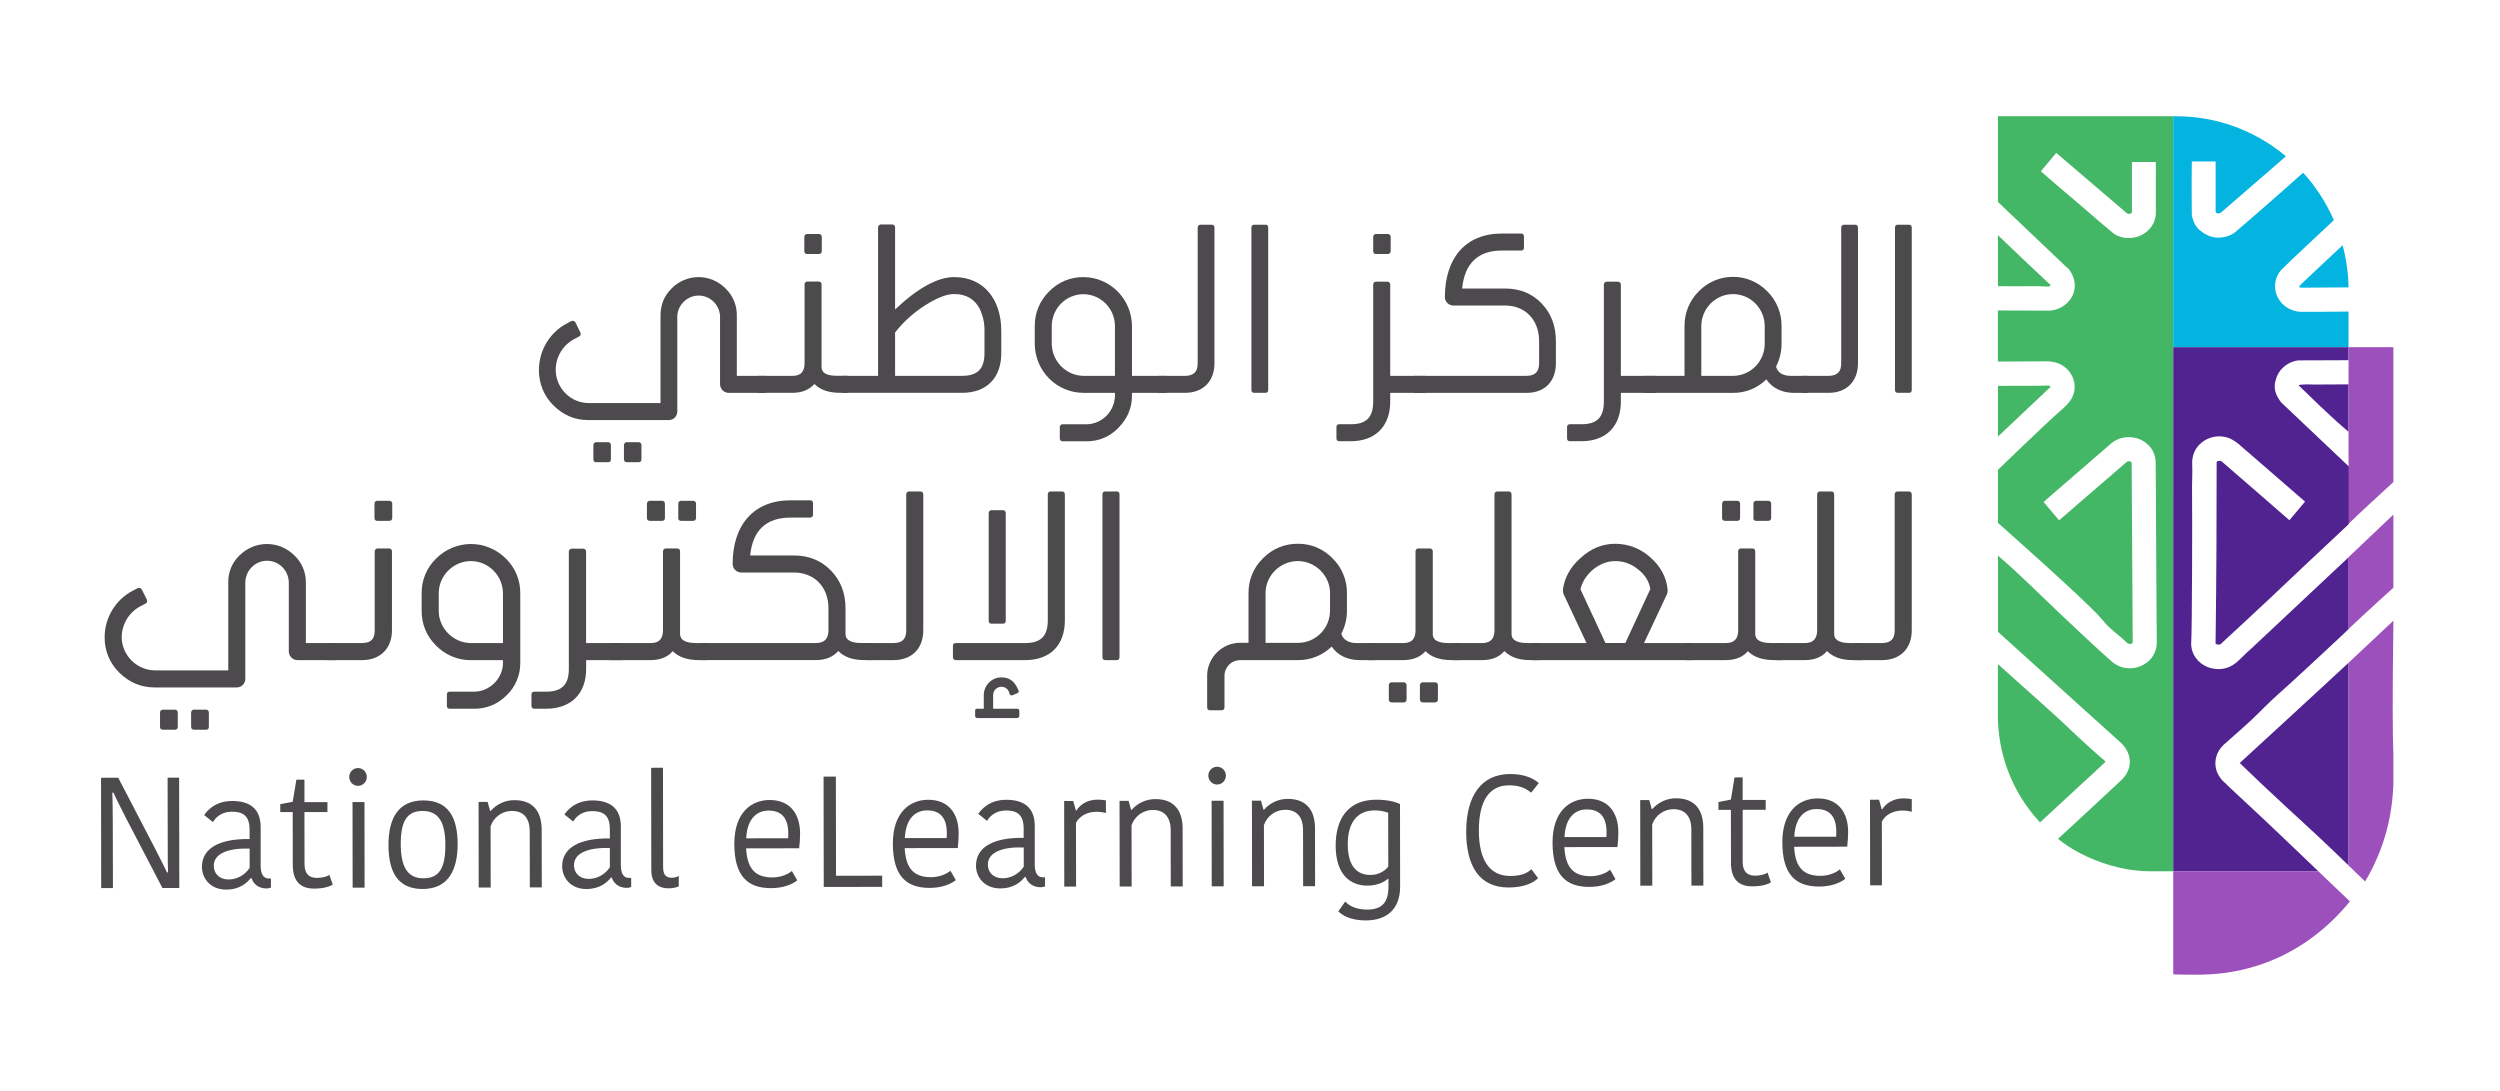
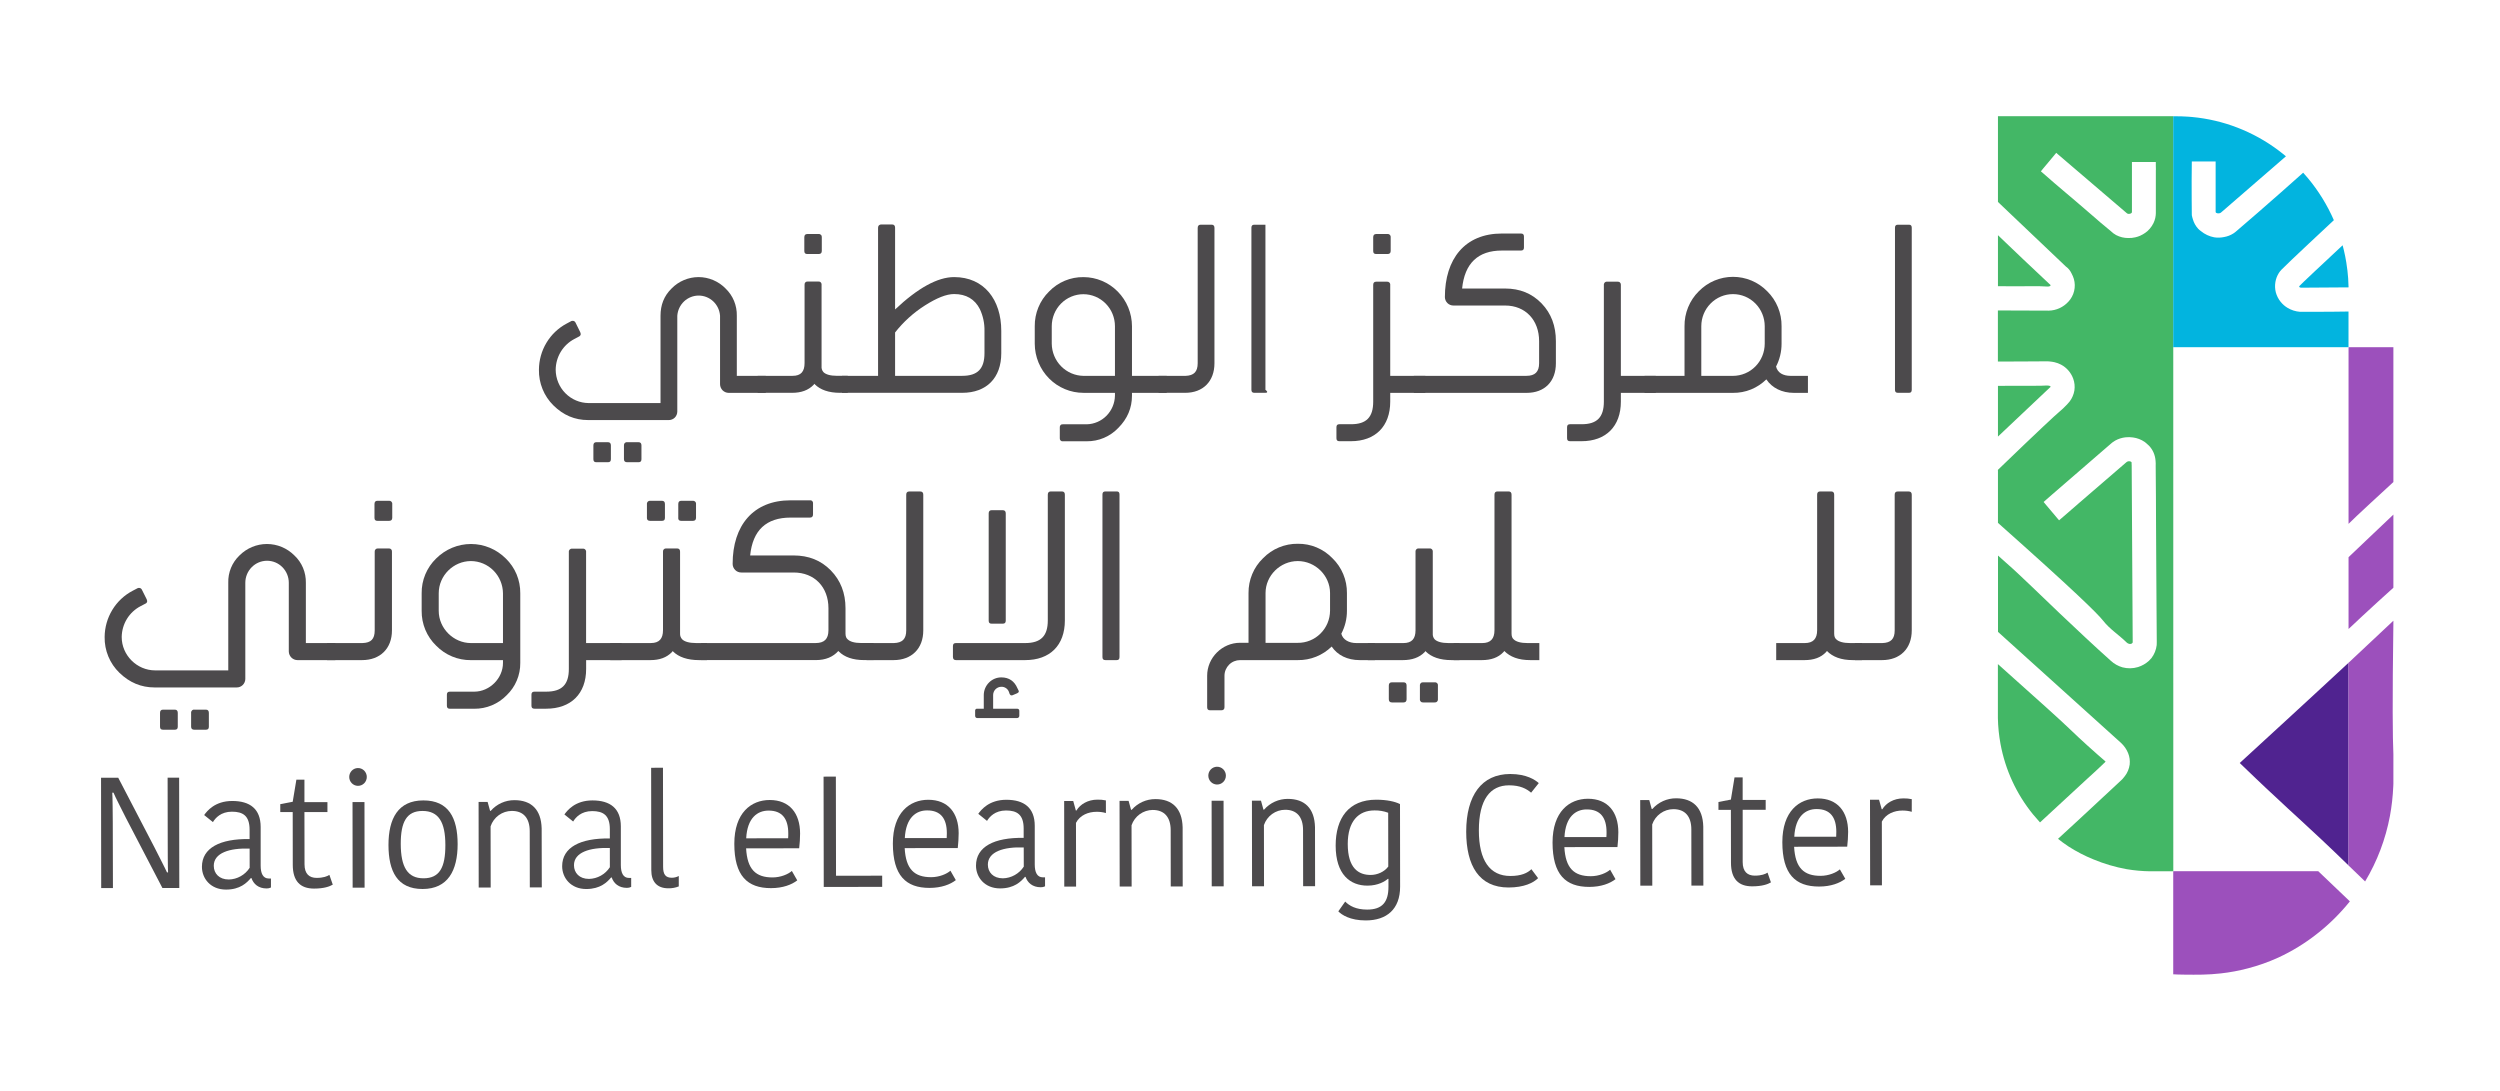
<svg xmlns="http://www.w3.org/2000/svg" width="110" height="48" viewBox="0 0 110 48" fill="none">
  <path d="M25.898 17.735H29.063V13.893C29.063 13.422 29.214 13.022 29.549 12.694C29.704 12.535 29.889 12.409 30.093 12.323C30.297 12.237 30.516 12.192 30.737 12.192C30.958 12.192 31.176 12.237 31.38 12.323C31.584 12.409 31.769 12.535 31.925 12.694C32.086 12.848 32.213 13.034 32.298 13.24C32.383 13.447 32.425 13.669 32.42 13.893V16.538H33.694V17.286H32.056C31.957 17.284 31.863 17.243 31.793 17.173C31.724 17.102 31.684 17.006 31.682 16.907V13.893C31.665 13.652 31.559 13.426 31.384 13.261C31.21 13.097 30.98 13.005 30.742 13.005C30.503 13.005 30.274 13.097 30.099 13.261C29.925 13.426 29.818 13.652 29.801 13.893V18.114C29.799 18.213 29.759 18.307 29.689 18.377C29.619 18.445 29.525 18.484 29.427 18.483H25.878C25.291 18.483 24.786 18.268 24.351 17.838C24.144 17.634 23.981 17.39 23.872 17.121C23.762 16.851 23.708 16.562 23.713 16.27C23.715 15.852 23.828 15.442 24.042 15.085C24.256 14.727 24.562 14.435 24.927 14.24L25.139 14.127C25.158 14.119 25.178 14.116 25.198 14.117C25.223 14.116 25.248 14.122 25.269 14.135C25.291 14.147 25.308 14.166 25.32 14.189L25.532 14.619C25.542 14.642 25.549 14.666 25.552 14.691C25.553 14.715 25.547 14.738 25.534 14.758C25.521 14.778 25.503 14.794 25.482 14.804L25.269 14.917C25.024 15.046 24.819 15.24 24.674 15.478C24.53 15.716 24.453 15.989 24.45 16.269C24.453 16.657 24.606 17.028 24.877 17.302C25.148 17.577 25.515 17.732 25.898 17.735ZM26.879 19.6V20.204C26.879 20.297 26.839 20.338 26.747 20.338H26.241C26.149 20.338 26.109 20.297 26.109 20.204V19.6C26.109 19.508 26.149 19.456 26.241 19.456H26.746C26.839 19.456 26.879 19.508 26.879 19.6ZM28.224 19.6V20.204C28.224 20.297 28.183 20.338 28.093 20.338H27.596C27.505 20.338 27.454 20.297 27.454 20.204V19.6C27.452 19.581 27.454 19.561 27.46 19.543C27.467 19.524 27.477 19.508 27.491 19.494C27.504 19.48 27.521 19.469 27.539 19.463C27.557 19.456 27.577 19.454 27.596 19.456H28.092C28.185 19.456 28.224 19.508 28.224 19.6Z" fill="#4C4A4C" />
  <path d="M35.401 15.973V12.53C35.399 12.511 35.401 12.491 35.407 12.473C35.413 12.454 35.424 12.438 35.437 12.424C35.451 12.41 35.467 12.399 35.486 12.393C35.504 12.387 35.523 12.385 35.542 12.387H36.007C36.026 12.385 36.046 12.387 36.064 12.393C36.082 12.399 36.099 12.41 36.112 12.424C36.126 12.438 36.136 12.454 36.142 12.473C36.149 12.491 36.151 12.511 36.149 12.53V16.116C36.144 16.162 36.149 16.208 36.163 16.253C36.177 16.297 36.2 16.337 36.23 16.372C36.331 16.475 36.533 16.536 36.827 16.536H37.302V17.284H36.958C36.463 17.284 36.089 17.15 35.846 16.905C35.836 16.894 35.825 16.894 35.825 16.885C35.819 16.904 35.809 16.921 35.795 16.936C35.562 17.174 35.249 17.284 34.852 17.284H33.338V16.537H34.875C35.239 16.537 35.401 16.352 35.401 15.973ZM35.39 11.045V10.44C35.39 10.348 35.431 10.297 35.522 10.297H36.018C36.037 10.294 36.056 10.297 36.074 10.303C36.093 10.31 36.109 10.32 36.123 10.334C36.136 10.348 36.147 10.364 36.153 10.383C36.159 10.401 36.161 10.421 36.159 10.44V11.045C36.159 11.136 36.108 11.177 36.018 11.177H35.522C35.433 11.177 35.39 11.136 35.39 11.045Z" fill="#4C4A4C" />
  <path d="M42.336 17.284H37.048V16.537H38.635V10.019C38.634 9.999 38.638 9.979 38.645 9.961C38.652 9.942 38.664 9.926 38.678 9.912C38.693 9.898 38.71 9.888 38.728 9.882C38.747 9.876 38.767 9.874 38.787 9.876H39.252C39.343 9.876 39.384 9.927 39.384 10.019V13.616C40.385 12.673 41.255 12.192 41.982 12.192C43.297 12.192 44.056 13.185 44.056 14.558V15.542C44.056 16.628 43.408 17.284 42.336 17.284ZM43.317 15.542V14.558C43.324 14.228 43.254 13.901 43.115 13.603C42.893 13.162 42.508 12.938 41.982 12.938C41.639 12.938 41.216 13.111 40.698 13.439C40.197 13.757 39.752 14.159 39.384 14.628V16.537H42.336C43.014 16.537 43.317 16.228 43.317 15.542Z" fill="#4C4A4C" />
  <path d="M49.058 17.407V17.285H47.673C47.106 17.285 46.562 17.058 46.16 16.653C45.758 16.247 45.531 15.697 45.529 15.123V14.354C45.526 14.07 45.58 13.788 45.688 13.525C45.796 13.263 45.955 13.026 46.157 12.828C46.354 12.623 46.59 12.462 46.851 12.352C47.112 12.243 47.392 12.189 47.674 12.193C48.239 12.194 48.781 12.423 49.18 12.828C49.58 13.233 49.806 13.782 49.807 14.354V16.538H51.335V17.286H49.807V17.409C49.807 17.951 49.605 18.424 49.211 18.822C49.03 19.013 48.814 19.164 48.574 19.266C48.334 19.368 48.075 19.419 47.815 19.416H46.763C46.745 19.419 46.727 19.417 46.71 19.411C46.693 19.405 46.678 19.395 46.665 19.382C46.652 19.369 46.643 19.354 46.637 19.337C46.631 19.32 46.629 19.301 46.631 19.283V18.802C46.629 18.784 46.631 18.766 46.637 18.749C46.643 18.732 46.652 18.716 46.665 18.703C46.678 18.69 46.693 18.68 46.71 18.675C46.727 18.669 46.745 18.667 46.763 18.669H47.815C48.143 18.662 48.456 18.527 48.687 18.292C48.919 18.056 49.052 17.74 49.058 17.407ZM47.673 16.538H49.058V14.354C49.058 13.981 48.912 13.622 48.651 13.358C48.39 13.094 48.037 12.945 47.668 12.945C47.299 12.945 46.945 13.094 46.684 13.358C46.424 13.622 46.277 13.981 46.277 14.354V15.123C46.282 15.496 46.43 15.854 46.691 16.118C46.952 16.382 47.304 16.533 47.673 16.538Z" fill="#4C4A4C" />
  <path d="M52.698 15.983V10.03C52.698 9.938 52.738 9.887 52.829 9.887H53.304C53.396 9.887 53.436 9.938 53.436 10.03V15.983C53.436 16.782 52.93 17.284 52.152 17.284H50.978V16.538H52.162C52.536 16.526 52.698 16.352 52.698 15.983Z" fill="#4C4A4C" />
-   <path d="M55.679 17.284H55.194C55.103 17.284 55.062 17.243 55.062 17.151V10.02C55.062 9.928 55.103 9.887 55.194 9.887H55.679C55.76 9.887 55.801 9.928 55.801 10.02V17.151C55.801 17.243 55.762 17.284 55.679 17.284Z" fill="#4C4A4C" />
+   <path d="M55.679 17.284H55.194C55.103 17.284 55.062 17.243 55.062 17.151V10.02C55.062 9.928 55.103 9.887 55.194 9.887H55.679V17.151C55.801 17.243 55.762 17.284 55.679 17.284Z" fill="#4C4A4C" />
  <path d="M60.421 17.672V12.537C60.421 12.445 60.462 12.394 60.553 12.394H61.028C61.047 12.392 61.067 12.394 61.085 12.4C61.103 12.407 61.12 12.418 61.133 12.431C61.147 12.445 61.157 12.462 61.163 12.48C61.17 12.498 61.172 12.518 61.17 12.537V16.537H62.715V17.285H61.17V17.672C61.17 18.758 60.512 19.413 59.44 19.413H58.935C58.843 19.413 58.803 19.373 58.803 19.28V18.799C58.803 18.706 58.843 18.666 58.935 18.666H59.44C60.118 18.668 60.421 18.36 60.421 17.672ZM60.421 11.045V10.44C60.421 10.348 60.462 10.297 60.553 10.297H61.048C61.067 10.294 61.086 10.297 61.105 10.303C61.123 10.309 61.139 10.32 61.153 10.334C61.167 10.347 61.177 10.364 61.183 10.383C61.19 10.401 61.192 10.421 61.19 10.44V11.045C61.19 11.136 61.139 11.177 61.048 11.177H60.553C60.462 11.177 60.421 11.136 60.421 11.045Z" fill="#4C4A4C" />
  <path d="M66.082 10.275H66.922C67.013 10.275 67.054 10.317 67.054 10.409V10.89C67.054 10.982 67.013 11.024 66.922 11.024H66.082C65.031 11.024 64.444 11.587 64.333 12.695H66.224C66.872 12.695 67.408 12.911 67.832 13.352C68.256 13.793 68.459 14.345 68.459 15.011V15.985C68.459 16.784 67.964 17.286 67.174 17.286H62.21V16.537H67.165C67.538 16.537 67.721 16.363 67.721 15.983V15.01C67.721 14.088 67.124 13.443 66.224 13.443H63.949C63.851 13.443 63.757 13.405 63.687 13.336C63.617 13.267 63.577 13.173 63.575 13.074C63.575 11.392 64.454 10.275 66.082 10.275Z" fill="#4C4A4C" />
  <path d="M70.57 17.672V12.538C70.568 12.518 70.57 12.499 70.577 12.48C70.583 12.462 70.594 12.445 70.607 12.431C70.621 12.418 70.637 12.407 70.655 12.401C70.673 12.394 70.693 12.392 70.712 12.394H71.177C71.196 12.392 71.216 12.395 71.234 12.401C71.252 12.408 71.268 12.418 71.281 12.432C71.295 12.446 71.305 12.462 71.312 12.481C71.318 12.499 71.32 12.518 71.318 12.538V16.538H72.855V17.286H71.318V17.672C71.318 18.758 70.661 19.413 69.589 19.413H69.083C68.992 19.413 68.951 19.373 68.951 19.28V18.799C68.951 18.707 68.992 18.666 69.083 18.666H69.589C70.267 18.668 70.57 18.36 70.57 17.672Z" fill="#4C4A4C" />
  <path d="M78.791 16.538H79.549V17.286H78.932C78.406 17.286 77.971 17.071 77.719 16.692C77.525 16.883 77.296 17.035 77.044 17.137C76.793 17.238 76.523 17.289 76.252 17.286H72.359V16.538H74.119V14.354C74.115 14.068 74.169 13.785 74.277 13.521C74.385 13.256 74.544 13.017 74.746 12.817C74.943 12.615 75.178 12.455 75.436 12.346C75.695 12.237 75.972 12.181 76.252 12.181C76.533 12.181 76.81 12.237 77.069 12.346C77.327 12.455 77.562 12.615 77.759 12.817C77.962 13.017 78.122 13.256 78.23 13.52C78.338 13.784 78.392 14.068 78.389 14.354V15.123C78.39 15.472 78.307 15.817 78.147 16.127C78.212 16.403 78.457 16.538 78.791 16.538ZM74.857 14.355V16.538H76.252C76.622 16.537 76.977 16.388 77.238 16.123C77.5 15.858 77.647 15.499 77.648 15.124V14.354C77.648 13.979 77.501 13.62 77.239 13.355C76.978 13.089 76.623 12.941 76.252 12.941C75.882 12.941 75.528 13.089 75.266 13.355C75.004 13.62 74.857 13.979 74.857 14.354V14.355Z" fill="#4C4A4C" />
-   <path d="M81.013 15.983V10.03C81.013 9.938 81.054 9.887 81.145 9.887H81.62C81.711 9.887 81.751 9.938 81.751 10.03V15.983C81.751 16.782 81.246 17.284 80.467 17.284H79.294V16.538H80.477C80.851 16.526 81.013 16.352 81.013 15.983Z" fill="#4C4A4C" />
  <path d="M83.996 17.284H83.511C83.42 17.284 83.379 17.243 83.379 17.151V10.02C83.379 9.928 83.42 9.887 83.511 9.887H83.996C84.077 9.887 84.117 9.928 84.117 10.02V17.151C84.117 17.243 84.077 17.284 83.996 17.284Z" fill="#4C4A4C" />
  <path d="M6.825 29.497H10.044V25.642C10.037 25.418 10.078 25.195 10.163 24.987C10.248 24.78 10.376 24.593 10.537 24.44C10.859 24.117 11.293 23.936 11.745 23.936C12.198 23.936 12.632 24.117 12.953 24.44C13.117 24.593 13.246 24.779 13.333 24.986C13.42 25.194 13.462 25.417 13.458 25.642V28.295H14.754V29.045H13.087C12.987 29.044 12.892 29.004 12.821 28.933C12.75 28.862 12.709 28.766 12.707 28.665V25.642C12.707 25.385 12.606 25.139 12.427 24.957C12.248 24.775 12.004 24.673 11.751 24.673C11.497 24.673 11.254 24.775 11.075 24.957C10.895 25.139 10.794 25.385 10.794 25.642V29.877C10.792 29.977 10.75 30.072 10.679 30.142C10.608 30.211 10.512 30.249 10.414 30.248H6.805C6.207 30.248 5.694 30.03 5.252 29.6C5.043 29.398 4.877 29.153 4.766 28.883C4.654 28.612 4.599 28.321 4.604 28.027C4.607 27.606 4.724 27.194 4.942 26.835C5.16 26.476 5.471 26.185 5.841 25.992L6.057 25.879C6.076 25.871 6.096 25.867 6.116 25.869C6.141 25.867 6.166 25.873 6.188 25.886C6.21 25.899 6.228 25.918 6.24 25.941L6.456 26.372C6.466 26.395 6.473 26.419 6.476 26.444C6.477 26.468 6.471 26.492 6.458 26.512C6.445 26.532 6.426 26.548 6.405 26.557L6.188 26.67C5.941 26.798 5.732 26.992 5.585 27.231C5.438 27.471 5.359 27.746 5.355 28.027C5.354 28.829 6.023 29.497 6.825 29.497ZM7.822 31.368V31.975C7.822 32.067 7.781 32.108 7.689 32.108H7.175C7.082 32.108 7.041 32.067 7.041 31.975V31.368C7.041 31.276 7.082 31.224 7.175 31.224H7.689C7.781 31.224 7.822 31.276 7.822 31.368ZM9.19 31.368V31.975C9.19 32.067 9.149 32.108 9.057 32.108H8.552C8.46 32.108 8.409 32.067 8.409 31.975V31.368C8.406 31.349 8.409 31.329 8.415 31.31C8.422 31.291 8.432 31.275 8.446 31.261C8.46 31.247 8.476 31.236 8.495 31.23C8.513 31.223 8.533 31.221 8.552 31.224H9.057C9.149 31.224 9.19 31.276 9.19 31.368Z" fill="#4C4A4C" />
  <path d="M16.487 27.739V24.276C16.485 24.256 16.488 24.237 16.494 24.218C16.501 24.2 16.511 24.183 16.525 24.169C16.539 24.155 16.555 24.145 16.574 24.138C16.592 24.132 16.612 24.13 16.631 24.132H17.102C17.122 24.13 17.141 24.132 17.16 24.138C17.178 24.145 17.195 24.155 17.209 24.169C17.223 24.183 17.233 24.2 17.24 24.218C17.246 24.237 17.248 24.256 17.246 24.276V27.739C17.246 28.541 16.722 29.045 15.93 29.045H14.39V28.294H15.952C16.323 28.284 16.487 28.119 16.487 27.739ZM17.259 22.178V22.785C17.259 22.877 17.207 22.918 17.115 22.918H16.61C16.518 22.918 16.477 22.877 16.477 22.785V22.178C16.477 22.085 16.518 22.034 16.61 22.034H17.115C17.134 22.032 17.154 22.034 17.172 22.04C17.191 22.047 17.207 22.057 17.221 22.071C17.235 22.085 17.245 22.102 17.252 22.12C17.259 22.139 17.261 22.159 17.259 22.178Z" fill="#4C4A4C" />
  <path d="M22.131 29.169V29.046H20.723C20.438 29.049 20.155 28.995 19.892 28.885C19.629 28.776 19.39 28.613 19.19 28.408C18.986 28.211 18.824 27.973 18.714 27.709C18.605 27.446 18.55 27.163 18.553 26.877V26.105C18.549 25.819 18.604 25.536 18.714 25.272C18.824 25.009 18.986 24.771 19.19 24.574C19.599 24.166 20.149 23.936 20.723 23.936C21.296 23.936 21.846 24.166 22.255 24.574C22.459 24.771 22.621 25.009 22.731 25.272C22.84 25.536 22.895 25.819 22.892 26.105V29.169C22.895 29.434 22.843 29.697 22.74 29.941C22.638 30.185 22.486 30.405 22.296 30.588C22.11 30.779 21.887 30.931 21.641 31.034C21.396 31.136 21.132 31.188 20.867 31.185H19.797C19.704 31.185 19.663 31.143 19.663 31.051V30.567C19.663 30.475 19.704 30.433 19.797 30.433H20.867C21.545 30.433 22.131 29.847 22.131 29.169ZM20.723 28.295H22.131V26.105C22.127 25.729 21.977 25.369 21.713 25.104C21.45 24.838 21.094 24.689 20.723 24.687C19.952 24.687 19.304 25.324 19.304 26.105V26.877C19.304 27.647 19.952 28.295 20.723 28.295Z" fill="#4C4A4C" />
  <path d="M25.029 29.436V24.285C25.027 24.266 25.029 24.246 25.036 24.227C25.043 24.209 25.053 24.192 25.067 24.178C25.081 24.165 25.098 24.154 25.116 24.148C25.134 24.141 25.154 24.139 25.173 24.142H25.645C25.664 24.139 25.683 24.142 25.702 24.148C25.72 24.154 25.737 24.165 25.751 24.179C25.764 24.192 25.775 24.209 25.782 24.228C25.788 24.246 25.791 24.266 25.788 24.285V28.295H27.351V29.045H25.79V29.436C25.79 30.525 25.122 31.183 24.032 31.183H23.517C23.425 31.183 23.384 31.142 23.384 31.05V30.567C23.384 30.475 23.425 30.433 23.517 30.433H24.032C24.721 30.433 25.029 30.124 25.029 29.436Z" fill="#4C4A4C" />
  <path d="M29.172 27.729V24.275C29.17 24.257 29.172 24.238 29.177 24.22C29.183 24.202 29.193 24.185 29.206 24.171C29.218 24.158 29.234 24.147 29.252 24.14C29.269 24.133 29.288 24.13 29.306 24.131H29.79C29.883 24.131 29.923 24.182 29.923 24.275V27.873C29.92 27.92 29.927 27.967 29.943 28.011C29.959 28.055 29.984 28.096 30.016 28.13C30.119 28.232 30.324 28.294 30.622 28.294H31.106V29.045H30.756C30.252 29.045 29.862 28.911 29.615 28.665C29.615 28.654 29.604 28.654 29.604 28.644L29.563 28.695C29.327 28.934 29.019 29.045 28.617 29.045H26.85V28.294H28.639C29.01 28.294 29.172 28.099 29.172 27.729ZM28.465 22.785V22.178C28.463 22.159 28.465 22.139 28.472 22.12C28.479 22.102 28.489 22.085 28.503 22.071C28.517 22.057 28.534 22.047 28.552 22.04C28.57 22.034 28.59 22.032 28.609 22.034H29.123C29.216 22.034 29.257 22.085 29.257 22.178V22.785C29.257 22.877 29.216 22.918 29.123 22.918H28.609C28.514 22.918 28.463 22.877 28.463 22.785H28.465ZM29.844 22.785V22.178C29.844 22.085 29.885 22.034 29.977 22.034H30.481C30.5 22.032 30.52 22.034 30.538 22.04C30.557 22.047 30.573 22.057 30.587 22.071C30.601 22.085 30.612 22.102 30.618 22.12C30.625 22.139 30.627 22.159 30.625 22.178V22.785C30.625 22.877 30.574 22.918 30.481 22.918H29.977C29.883 22.918 29.841 22.877 29.841 22.785H29.844Z" fill="#4C4A4C" />
  <path d="M34.785 22.014H35.639C35.657 22.011 35.676 22.013 35.693 22.019C35.71 22.024 35.726 22.034 35.739 22.047C35.752 22.06 35.762 22.076 35.768 22.093C35.773 22.11 35.775 22.129 35.773 22.147V22.631C35.773 22.723 35.732 22.774 35.639 22.774H34.785C33.716 22.774 33.119 23.33 33.007 24.44H34.919C35.577 24.44 36.122 24.655 36.554 25.096C36.986 25.538 37.202 26.093 37.202 26.761V27.872C37.202 27.995 37.233 28.077 37.295 28.128C37.398 28.231 37.593 28.293 37.901 28.293H38.438V29.044H38.026C37.522 29.044 37.151 28.909 36.906 28.663L36.886 28.643C36.66 28.9 36.331 29.044 35.899 29.044H30.848V28.294H35.886C36.266 28.294 36.452 28.12 36.452 27.729V26.763C36.452 25.837 35.845 25.19 34.92 25.19H32.617C32.567 25.191 32.518 25.181 32.471 25.162C32.425 25.143 32.383 25.116 32.348 25.08C32.313 25.045 32.285 25.003 32.265 24.956C32.246 24.91 32.236 24.86 32.236 24.81C32.236 23.124 33.14 22.014 34.785 22.014Z" fill="#4C4A4C" />
  <path d="M39.874 27.739V21.769C39.874 21.676 39.915 21.625 40.007 21.625H40.491C40.583 21.625 40.624 21.676 40.624 21.769V27.739C40.624 28.541 40.11 29.045 39.318 29.045H38.126V28.295H39.329C39.709 28.285 39.874 28.11 39.874 27.739Z" fill="#4C4A4C" />
  <path d="M46.103 27.298V21.767C46.103 21.674 46.145 21.623 46.238 21.623H46.721C46.813 21.623 46.854 21.674 46.854 21.767V27.298C46.854 28.397 46.196 29.045 45.106 29.045H42.062C41.97 29.045 41.929 28.994 41.929 28.901V28.428C41.929 28.336 41.97 28.295 42.062 28.295H45.106C45.795 28.295 46.103 27.986 46.103 27.298ZM43.698 30.576V31.183H44.746C44.808 31.183 44.85 31.213 44.85 31.276V31.491C44.85 31.505 44.848 31.519 44.843 31.532C44.838 31.545 44.831 31.557 44.821 31.566C44.811 31.576 44.8 31.584 44.787 31.588C44.774 31.593 44.76 31.595 44.746 31.594H42.998C42.939 31.594 42.906 31.553 42.906 31.491V31.276C42.904 31.263 42.905 31.25 42.909 31.238C42.913 31.226 42.92 31.215 42.929 31.206C42.938 31.197 42.949 31.19 42.961 31.186C42.973 31.182 42.986 31.181 42.998 31.183H43.286V30.576C43.289 30.371 43.372 30.175 43.516 30.031C43.66 29.886 43.855 29.805 44.058 29.805C44.397 29.805 44.633 29.97 44.765 30.279L44.816 30.381C44.824 30.393 44.828 30.408 44.827 30.422C44.827 30.463 44.796 30.482 44.755 30.504L44.559 30.587C44.542 30.594 44.525 30.598 44.507 30.597C44.467 30.597 44.448 30.576 44.425 30.537L44.394 30.445C44.368 30.375 44.322 30.316 44.261 30.276C44.2 30.235 44.128 30.215 44.055 30.218C43.962 30.22 43.872 30.258 43.805 30.324C43.738 30.391 43.7 30.482 43.698 30.576ZM43.502 27.308V22.591C43.502 22.499 43.543 22.448 43.636 22.448H44.12C44.212 22.448 44.253 22.499 44.253 22.591V27.308C44.253 27.4 44.212 27.442 44.12 27.442H43.636C43.543 27.442 43.502 27.403 43.502 27.308Z" fill="#4C4A4C" />
  <path d="M49.135 29.045H48.642C48.549 29.045 48.508 29.003 48.508 28.911V21.757C48.508 21.664 48.549 21.623 48.642 21.623H49.135C49.218 21.623 49.258 21.664 49.258 21.757V28.911C49.258 29.003 49.218 29.045 49.135 29.045Z" fill="#4C4A4C" />
  <path d="M59.684 28.295H60.496V29.045H59.828C59.283 29.045 58.851 28.829 58.594 28.448C58.194 28.838 57.658 29.053 57.103 29.045H54.563C54.382 29.045 54.209 29.116 54.08 29.245C53.952 29.373 53.878 29.548 53.877 29.731V31.119C53.877 31.211 53.825 31.253 53.733 31.253H53.249C53.157 31.253 53.115 31.211 53.115 31.119V29.731C53.115 28.94 53.773 28.282 54.565 28.282H54.935V26.095C54.932 25.809 54.987 25.525 55.097 25.262C55.206 24.998 55.369 24.76 55.573 24.563C55.773 24.358 56.011 24.195 56.275 24.086C56.538 23.977 56.821 23.922 57.105 23.926C57.388 23.922 57.669 23.976 57.931 24.086C58.192 24.195 58.429 24.358 58.627 24.563C58.831 24.76 58.994 24.998 59.103 25.262C59.213 25.525 59.268 25.809 59.265 26.095V26.876C59.266 27.228 59.181 27.574 59.018 27.884C59.088 28.151 59.356 28.295 59.684 28.295ZM55.684 26.095V28.285H57.103C57.287 28.287 57.47 28.252 57.641 28.182C57.812 28.113 57.968 28.009 58.1 27.878C58.232 27.748 58.337 27.592 58.41 27.42C58.482 27.248 58.52 27.063 58.522 26.876V26.095C58.522 25.324 57.874 24.687 57.103 24.687C56.331 24.687 55.684 25.324 55.684 26.095Z" fill="#4C4A4C" />
  <path d="M62.283 27.729V24.276C62.281 24.256 62.283 24.236 62.29 24.218C62.297 24.199 62.307 24.182 62.321 24.169C62.335 24.155 62.351 24.144 62.37 24.138C62.388 24.131 62.408 24.129 62.427 24.132H62.898C62.918 24.129 62.937 24.131 62.956 24.138C62.974 24.144 62.991 24.155 63.005 24.169C63.018 24.182 63.029 24.199 63.035 24.218C63.042 24.236 63.044 24.256 63.042 24.276V27.873C63.038 27.919 63.043 27.966 63.057 28.01C63.071 28.055 63.094 28.095 63.125 28.13C63.227 28.233 63.434 28.295 63.732 28.295H64.215V29.045H63.865C63.361 29.045 62.981 28.911 62.734 28.665C62.724 28.654 62.713 28.654 62.713 28.644C62.707 28.663 62.697 28.681 62.683 28.695C62.447 28.934 62.127 29.045 61.726 29.045H60.185V28.295H61.748C62.119 28.295 62.283 28.11 62.283 27.729ZM61.89 30.166V30.763C61.89 30.855 61.848 30.907 61.757 30.907H61.243C61.15 30.907 61.108 30.855 61.108 30.763V30.166C61.108 30.073 61.15 30.022 61.243 30.022H61.757C61.851 30.022 61.89 30.073 61.89 30.166ZM63.268 30.166V30.763C63.27 30.782 63.268 30.802 63.261 30.821C63.255 30.839 63.244 30.856 63.23 30.87C63.217 30.884 63.2 30.894 63.181 30.901C63.163 30.907 63.143 30.909 63.124 30.907H62.62C62.6 30.909 62.581 30.907 62.562 30.901C62.544 30.894 62.527 30.884 62.514 30.87C62.5 30.856 62.489 30.839 62.483 30.821C62.476 30.802 62.474 30.782 62.476 30.763V30.166C62.474 30.146 62.476 30.127 62.483 30.108C62.489 30.089 62.5 30.073 62.514 30.059C62.527 30.045 62.544 30.034 62.562 30.028C62.581 30.022 62.6 30.02 62.62 30.022H63.128C63.147 30.02 63.166 30.022 63.184 30.029C63.203 30.035 63.219 30.045 63.233 30.059C63.247 30.073 63.257 30.09 63.264 30.108C63.27 30.127 63.272 30.146 63.27 30.166H63.268Z" fill="#4C4A4C" />
  <path d="M65.757 27.729V21.767C65.757 21.674 65.799 21.623 65.891 21.623H66.374C66.467 21.623 66.508 21.674 66.508 21.767V27.873C66.508 27.996 66.539 28.079 66.601 28.13C66.703 28.233 66.909 28.295 67.208 28.295H67.731V29.045H67.331C66.806 29.045 66.447 28.901 66.189 28.644C66.178 28.663 66.164 28.68 66.148 28.695C65.922 28.934 65.603 29.045 65.205 29.045H63.961V28.295H65.215C65.582 28.295 65.757 28.11 65.757 27.729Z" fill="#4C4A4C" />
-   <path d="M74.465 29.046H67.422V28.295H69.807L68.799 26.146C68.779 26.094 68.769 26.038 68.769 25.982V25.93C68.841 25.416 69.087 24.964 69.52 24.573C69.982 24.141 70.496 23.926 71.072 23.926C71.646 23.926 72.2 24.142 72.625 24.532C73.077 24.933 73.324 25.406 73.376 25.951V25.992C73.375 26.045 73.365 26.097 73.345 26.146L72.337 28.295H74.465V29.046ZM70.074 25.075C69.797 25.322 69.612 25.612 69.54 25.928L70.64 28.293H71.514L72.614 25.92C72.562 25.582 72.387 25.294 72.079 25.057C71.796 24.817 71.439 24.686 71.071 24.688C70.712 24.688 70.383 24.821 70.074 25.075Z" fill="#4C4A4C" />
-   <path d="M76.48 27.729V24.275C76.477 24.257 76.479 24.238 76.485 24.22C76.49 24.202 76.5 24.185 76.513 24.172C76.525 24.158 76.541 24.147 76.558 24.14C76.576 24.133 76.594 24.13 76.613 24.131H77.097C77.189 24.131 77.23 24.182 77.23 24.275V27.873C77.227 27.92 77.234 27.967 77.249 28.011C77.266 28.055 77.29 28.096 77.322 28.13C77.425 28.232 77.63 28.294 77.929 28.294H78.412V29.045H78.063C77.558 29.045 77.168 28.911 76.921 28.665C76.921 28.654 76.911 28.654 76.911 28.644L76.87 28.695C76.634 28.934 76.325 29.045 75.927 29.045H74.159V28.294H75.948C76.315 28.294 76.48 28.099 76.48 27.729ZM75.772 22.785V22.178C75.771 22.159 75.773 22.139 75.779 22.12C75.786 22.102 75.797 22.085 75.81 22.071C75.824 22.057 75.841 22.047 75.859 22.041C75.877 22.034 75.897 22.032 75.916 22.034H76.431C76.523 22.034 76.564 22.085 76.564 22.178V22.785C76.564 22.877 76.523 22.918 76.431 22.918H75.914C75.821 22.918 75.77 22.877 75.77 22.785H75.772ZM77.151 22.785V22.178C77.151 22.085 77.192 22.034 77.284 22.034H77.788C77.808 22.032 77.827 22.034 77.846 22.04C77.864 22.047 77.881 22.057 77.894 22.071C77.908 22.085 77.919 22.102 77.925 22.12C77.932 22.139 77.934 22.159 77.932 22.178V22.785C77.932 22.877 77.881 22.918 77.788 22.918H77.284C77.189 22.918 77.148 22.877 77.148 22.785H77.151Z" fill="#4C4A4C" />
  <path d="M79.954 27.729V21.767C79.954 21.674 79.995 21.623 80.087 21.623H80.569C80.662 21.623 80.704 21.674 80.704 21.767V27.873C80.704 27.996 80.734 28.079 80.796 28.13C80.899 28.233 81.104 28.295 81.402 28.295H81.927V29.045H81.526C81.002 29.045 80.642 28.901 80.385 28.644C80.374 28.663 80.36 28.68 80.344 28.695C80.117 28.934 79.799 29.045 79.401 29.045H78.153V28.295H79.408C79.778 28.295 79.954 28.11 79.954 27.729Z" fill="#4C4A4C" />
  <path d="M83.366 27.739V21.769C83.366 21.676 83.407 21.625 83.5 21.625H83.983C84.075 21.625 84.117 21.676 84.117 21.769V27.739C84.117 28.541 83.602 29.045 82.81 29.045H81.618V28.295H82.821C83.201 28.285 83.366 28.11 83.366 27.739Z" fill="#4C4A4C" />
  <path d="M4.94 34.878C4.954 34.982 4.962 35.993 4.962 36.166L4.969 39.075H4.453L4.446 34.22H5.202L6.8 37.292C6.847 37.389 7.307 38.282 7.348 38.386H7.395C7.381 38.24 7.38 37.191 7.38 37.083L7.375 34.218H7.882L7.889 39.072H7.146L5.535 35.978C5.488 35.881 5.034 34.996 4.994 34.878H4.94Z" fill="#4C4A4C" />
  <path d="M11.469 36.384V38.088C11.469 38.427 11.571 38.655 11.828 38.655H11.922V39.05C11.863 39.079 11.799 39.093 11.733 39.092C11.368 39.092 11.152 38.892 11.064 38.635H11.038C10.861 38.843 10.566 39.142 9.945 39.142C9.264 39.142 8.885 38.653 8.885 38.141C8.885 37.309 9.679 36.899 10.982 36.918V36.509C10.982 35.893 10.69 35.714 10.205 35.714C9.719 35.715 9.476 35.992 9.369 36.173L8.983 35.862C9.111 35.683 9.455 35.244 10.217 35.243C11.001 35.242 11.467 35.594 11.469 36.384ZM10.984 37.339C10.1 37.306 9.405 37.529 9.406 38.096C9.406 38.429 9.642 38.699 10.069 38.698C10.251 38.694 10.43 38.645 10.589 38.555C10.749 38.466 10.885 38.338 10.985 38.184L10.984 37.339Z" fill="#4C4A4C" />
  <path d="M12.882 38.058L12.879 35.73H12.332V35.383L12.879 35.278L13.041 34.305H13.395V35.295H14.407V35.732H13.395L13.399 38.03C13.399 38.453 13.609 38.627 13.932 38.627C14.227 38.627 14.399 38.557 14.493 38.495L14.642 38.924C14.5 39.007 14.257 39.097 13.817 39.098C13.215 39.097 12.884 38.772 12.882 38.058Z" fill="#4C4A4C" />
  <path d="M15.738 33.794C15.79 33.792 15.841 33.801 15.89 33.819C15.939 33.838 15.983 33.867 16.021 33.903C16.058 33.94 16.088 33.984 16.108 34.032C16.129 34.081 16.139 34.133 16.139 34.186C16.139 34.238 16.129 34.291 16.108 34.339C16.088 34.388 16.058 34.431 16.021 34.468C15.983 34.504 15.939 34.533 15.89 34.552C15.841 34.57 15.79 34.579 15.738 34.577C15.638 34.573 15.543 34.53 15.474 34.457C15.405 34.384 15.366 34.287 15.366 34.186C15.366 34.084 15.405 33.987 15.474 33.914C15.543 33.841 15.638 33.798 15.738 33.794ZM15.511 35.291H16.037L16.042 39.058H15.516L15.511 35.291Z" fill="#4C4A4C" />
  <path d="M17.093 37.18C17.093 36.017 17.515 35.219 18.628 35.218C19.742 35.217 20.135 35.99 20.136 37.14C20.136 38.304 19.707 39.115 18.594 39.116C17.48 39.117 17.095 38.336 17.093 37.18ZM18.634 38.645C19.341 38.645 19.598 38.168 19.596 37.182C19.596 36.172 19.298 35.681 18.589 35.682C17.894 35.682 17.631 36.159 17.633 37.137C17.637 38.15 17.932 38.646 18.634 38.645Z" fill="#4C4A4C" />
  <path d="M23.839 39.045H23.312L23.308 36.572C23.308 35.998 23.03 35.677 22.518 35.681C22.312 35.681 22.112 35.747 21.945 35.868C21.778 35.99 21.652 36.161 21.586 36.358L21.59 39.052H21.063L21.058 35.285H21.455L21.564 35.679H21.591C21.722 35.529 21.883 35.41 22.064 35.328C22.244 35.247 22.439 35.206 22.637 35.207C23.372 35.207 23.812 35.614 23.833 36.452L23.839 39.045Z" fill="#4C4A4C" />
  <path d="M27.317 36.358V38.062C27.317 38.401 27.419 38.63 27.676 38.629H27.772V39.024C27.714 39.053 27.649 39.067 27.584 39.066C27.219 39.066 27.003 38.865 26.915 38.609H26.889C26.712 38.818 26.417 39.116 25.796 39.117C25.115 39.117 24.735 38.627 24.735 38.114C24.735 37.283 25.53 36.873 26.833 36.892V36.483C26.833 35.867 26.538 35.688 26.055 35.688C25.572 35.689 25.327 35.966 25.219 36.147L24.834 35.836C24.962 35.657 25.305 35.219 26.068 35.218C26.85 35.218 27.316 35.571 27.317 36.358ZM26.833 37.313C25.949 37.281 25.254 37.503 25.255 38.071C25.255 38.403 25.49 38.673 25.917 38.672C26.099 38.668 26.278 38.619 26.438 38.529C26.598 38.44 26.734 38.312 26.834 38.158L26.833 37.313Z" fill="#4C4A4C" />
  <path d="M29.171 33.781L29.177 38.144C29.177 38.476 29.286 38.621 29.562 38.621C29.668 38.62 29.772 38.594 29.866 38.544V39.002C29.72 39.06 29.564 39.089 29.407 39.085C28.901 39.085 28.657 38.782 28.657 38.29L28.65 33.782L29.171 33.781Z" fill="#4C4A4C" />
  <path d="M35.079 38.737C34.836 38.924 34.452 39.077 33.925 39.078C32.879 39.078 32.311 38.533 32.31 37.127C32.31 35.763 33.049 35.201 33.866 35.2C34.736 35.2 35.203 35.78 35.204 36.673C35.203 36.891 35.19 37.108 35.164 37.324L32.829 37.328C32.878 38.256 33.257 38.608 33.992 38.607C34.357 38.607 34.687 38.461 34.842 38.322L35.079 38.737ZM32.835 36.886L34.678 36.883C34.685 36.807 34.684 36.711 34.684 36.669C34.684 36.025 34.413 35.665 33.819 35.666C33.337 35.665 32.879 35.977 32.833 36.884L32.835 36.886Z" fill="#4C4A4C" />
  <path d="M36.778 34.171L36.785 38.533L38.816 38.53V39.022L36.245 39.026L36.237 34.172L36.778 34.171Z" fill="#4C4A4C" />
  <path d="M42.056 38.726C41.813 38.914 41.429 39.066 40.902 39.068C39.856 39.068 39.288 38.523 39.286 37.117C39.286 35.752 40.026 35.191 40.843 35.19C41.713 35.19 42.18 35.769 42.181 36.662C42.179 36.88 42.166 37.097 42.142 37.314L39.806 37.317C39.855 38.245 40.234 38.597 40.969 38.596C41.334 38.596 41.664 38.45 41.819 38.311L42.056 38.726ZM39.812 36.875H41.655C41.661 36.799 41.661 36.702 41.661 36.66C41.661 36.016 41.39 35.657 40.796 35.658C40.317 35.654 39.858 35.967 39.812 36.874V36.875Z" fill="#4C4A4C" />
  <path d="M45.529 36.333V38.036C45.529 38.376 45.631 38.604 45.888 38.603H45.982V38.998C45.923 39.027 45.859 39.041 45.793 39.039C45.429 39.039 45.212 38.839 45.124 38.583H45.097C44.921 38.791 44.626 39.089 44.005 39.09C43.323 39.09 42.944 38.6 42.944 38.088C42.944 37.257 43.739 36.846 45.041 36.866V36.457C45.041 35.841 44.747 35.661 44.264 35.661C43.781 35.662 43.537 35.94 43.429 36.119L43.044 35.808C43.172 35.629 43.516 35.192 44.278 35.19C45.062 35.19 45.528 35.543 45.529 36.333ZM45.044 37.288C44.16 37.254 43.465 37.477 43.466 38.045C43.466 38.377 43.702 38.647 44.128 38.646C44.311 38.642 44.489 38.593 44.649 38.503C44.809 38.414 44.945 38.286 45.046 38.132L45.044 37.288Z" fill="#4C4A4C" />
  <path d="M48.66 35.774C48.526 35.735 48.387 35.717 48.247 35.719C47.89 35.719 47.519 35.865 47.343 36.205L47.348 39.011H46.828L46.823 35.244H47.222L47.337 35.662H47.364C47.526 35.392 47.863 35.184 48.288 35.184C48.412 35.181 48.537 35.192 48.659 35.218L48.66 35.774Z" fill="#4C4A4C" />
  <path d="M52.039 39.003H51.513L51.51 36.53C51.51 35.955 51.231 35.638 50.719 35.638C50.514 35.639 50.315 35.705 50.148 35.825C49.981 35.946 49.856 36.115 49.788 36.311L49.792 39.006H49.266L49.26 35.238H49.658L49.767 35.632H49.794C49.925 35.483 50.086 35.364 50.266 35.282C50.447 35.201 50.642 35.159 50.84 35.16C51.575 35.16 52.014 35.567 52.036 36.405L52.039 39.003Z" fill="#4C4A4C" />
  <path d="M53.538 33.737C53.59 33.735 53.641 33.743 53.69 33.762C53.739 33.781 53.783 33.809 53.821 33.846C53.858 33.882 53.888 33.926 53.908 33.975C53.929 34.023 53.939 34.075 53.939 34.128C53.939 34.181 53.929 34.233 53.908 34.281C53.888 34.33 53.858 34.374 53.821 34.41C53.783 34.447 53.739 34.475 53.69 34.494C53.641 34.513 53.59 34.521 53.538 34.519C53.438 34.515 53.343 34.472 53.274 34.399C53.205 34.327 53.166 34.229 53.166 34.128C53.166 34.027 53.205 33.929 53.274 33.856C53.343 33.783 53.438 33.741 53.538 33.737ZM53.311 35.233H53.837L53.842 39H53.316L53.311 35.233Z" fill="#4C4A4C" />
  <path d="M57.864 38.994H57.338L57.334 36.522C57.334 35.947 57.057 35.626 56.543 35.63C56.339 35.631 56.139 35.696 55.973 35.816C55.806 35.937 55.681 36.107 55.613 36.302L55.617 38.997H55.09L55.085 35.23H55.483L55.592 35.624H55.619C55.75 35.474 55.911 35.355 56.091 35.273C56.271 35.192 56.467 35.15 56.664 35.151C57.4 35.151 57.839 35.559 57.86 36.396L57.864 38.994Z" fill="#4C4A4C" />
  <path d="M61.605 39.015C61.605 40.005 61.015 40.498 60.095 40.499C59.4 40.499 59.034 40.252 58.886 40.099L59.189 39.669C59.372 39.856 59.661 40.022 60.155 40.022C60.823 40.022 61.093 39.687 61.092 39.016V38.669H61.065C60.951 38.773 60.641 38.968 60.168 38.968C59.413 38.968 58.77 38.485 58.769 37.204C58.769 36 59.339 35.188 60.554 35.187C61.02 35.187 61.379 35.268 61.6 35.379L61.605 39.015ZM60.479 35.658C59.772 35.658 59.301 36.136 59.301 37.135C59.301 38.215 59.788 38.498 60.308 38.498C60.598 38.498 60.909 38.365 61.084 38.129L61.08 35.761C60.888 35.689 60.684 35.655 60.479 35.658Z" fill="#4C4A4C" />
  <path d="M66.45 34.056C67.172 34.056 67.551 34.318 67.706 34.456L67.369 34.878C67.167 34.706 66.89 34.554 66.397 34.554C65.572 34.554 65.068 35.173 65.07 36.544C65.07 37.858 65.553 38.545 66.457 38.543C66.936 38.543 67.213 38.411 67.381 38.245L67.676 38.639C67.467 38.847 67.055 39.048 66.379 39.05C65.077 39.05 64.515 38.09 64.513 36.594C64.514 35.001 65.19 34.057 66.45 34.056Z" fill="#4C4A4C" />
  <path d="M71.082 38.683C70.84 38.87 70.455 39.023 69.929 39.024C68.882 39.024 68.315 38.479 68.312 37.073C68.312 35.709 69.052 35.147 69.869 35.145C70.74 35.145 71.206 35.725 71.207 36.619C71.206 36.836 71.193 37.054 71.168 37.27L68.832 37.273C68.881 38.202 69.26 38.554 69.995 38.553C70.36 38.553 70.69 38.406 70.846 38.267L71.082 38.683ZM68.839 36.832H70.681C70.688 36.756 70.688 36.659 70.688 36.617C70.688 35.974 70.416 35.614 69.822 35.615C69.341 35.611 68.883 35.923 68.837 36.83L68.839 36.832Z" fill="#4C4A4C" />
  <path d="M74.948 38.967H74.422L74.419 36.495C74.419 35.92 74.141 35.602 73.627 35.603C73.423 35.604 73.223 35.669 73.057 35.79C72.89 35.91 72.764 36.08 72.697 36.276L72.701 38.97H72.174L72.169 35.203H72.567L72.676 35.597H72.702C72.833 35.448 72.995 35.328 73.175 35.247C73.355 35.166 73.551 35.124 73.748 35.125C74.484 35.125 74.923 35.532 74.944 36.37L74.948 38.967Z" fill="#4C4A4C" />
  <path d="M76.163 37.962L76.159 35.633H75.612V35.287L76.159 35.182L76.319 34.205H76.677V35.196H77.69V35.632H76.678V37.931C76.678 38.353 76.888 38.528 77.212 38.528C77.507 38.528 77.678 38.458 77.772 38.396L77.921 38.825C77.78 38.908 77.537 38.998 77.096 38.999C76.495 39 76.163 38.675 76.163 37.962Z" fill="#4C4A4C" />
  <path d="M81.193 38.667C80.95 38.854 80.565 39.008 80.039 39.008C78.993 39.008 78.425 38.464 78.423 37.058C78.423 35.694 79.162 35.131 79.979 35.13C80.85 35.13 81.316 35.71 81.318 36.603C81.316 36.821 81.302 37.038 81.277 37.254L78.941 37.258C78.99 38.186 79.369 38.538 80.104 38.537C80.468 38.537 80.799 38.391 80.954 38.252L81.193 38.667ZM78.949 36.816H80.792C80.798 36.741 80.798 36.643 80.798 36.602C80.798 35.958 80.526 35.598 79.933 35.599C79.453 35.595 78.994 35.907 78.949 36.815V36.816Z" fill="#4C4A4C" />
  <path d="M84.117 35.719C83.983 35.681 83.844 35.662 83.704 35.664C83.347 35.664 82.976 35.811 82.801 36.15L82.805 38.956H82.286L82.28 35.189H82.678L82.796 35.607H82.823C82.984 35.337 83.322 35.129 83.747 35.129C83.871 35.126 83.996 35.138 84.118 35.163L84.117 35.719Z" fill="#4C4A4C" />
  <path d="M90.066 12.607C90.082 12.608 90.099 12.608 90.115 12.607C90.145 12.608 90.175 12.601 90.201 12.586C90.213 12.576 90.224 12.563 90.231 12.548L90.13 12.454C89.383 11.755 88.644 11.053 87.91 10.349V12.592L88.7 12.597C89.155 12.602 89.611 12.576 90.066 12.607Z" fill="#43B766" />
  <path d="M90.203 17.043C90.203 17.043 90.225 17.035 90.227 17.02C90.229 17.006 90.208 16.991 90.2 16.985C90.187 16.977 90.173 16.973 90.158 16.971C90.11 16.963 90.06 16.961 90.011 16.964C89.939 16.976 89.15 16.979 87.91 16.977V19.209L90.203 17.043Z" fill="#43B766" />
  <path d="M95.623 5.113H94.813C94.813 5.117 94.813 5.122 94.813 5.126V5.113H87.91C87.906 5.113 87.915 5.113 87.91 5.113C87.906 5.113 87.915 5.122 87.91 5.128C87.906 5.135 87.91 5.138 87.91 5.144V5.154C87.91 5.603 87.91 6.128 87.91 6.62V7.387C87.91 7.859 87.91 8.468 87.91 8.885L88.456 9.405C89.269 10.182 90.083 10.955 90.896 11.725C90.949 11.762 90.997 11.807 91.039 11.857C91.084 11.912 91.122 11.974 91.152 12.039C91.193 12.114 91.225 12.192 91.25 12.274C91.3 12.447 91.304 12.63 91.261 12.806C91.219 12.981 91.132 13.142 91.01 13.273C90.9 13.394 90.766 13.492 90.618 13.56C90.47 13.628 90.309 13.665 90.147 13.668L87.907 13.66V15.909L89.093 15.904L90.095 15.898C90.115 15.898 90.144 15.898 90.177 15.904C90.251 15.91 90.324 15.921 90.396 15.937C90.497 15.96 90.594 15.996 90.686 16.044C90.933 16.175 91.123 16.394 91.22 16.658C91.282 16.825 91.3 17.006 91.273 17.183C91.243 17.356 91.174 17.52 91.069 17.66C91.032 17.708 90.993 17.753 90.951 17.796C90.837 17.918 90.716 18.032 90.588 18.138C90.44 18.261 89.752 18.896 87.91 20.672C87.925 20.682 87.896 20.692 87.91 20.703C87.89 20.689 87.915 20.674 87.91 20.672V23.006C91.24 25.965 92.289 26.991 92.54 27.313C92.828 27.683 93.237 27.938 93.571 28.268C93.595 28.292 93.624 28.31 93.657 28.321C93.68 28.331 93.706 28.336 93.731 28.334C93.757 28.333 93.781 28.325 93.803 28.313C93.818 28.302 93.831 28.287 93.839 28.271C93.815 23.566 93.798 20.527 93.794 20.479C93.794 20.453 93.79 20.427 93.79 20.401C93.79 20.36 93.795 20.357 93.79 20.346C93.775 20.304 93.7 20.286 93.641 20.298C93.612 20.304 93.584 20.318 93.561 20.338C92.236 21.477 91.723 21.92 91.529 22.089L91.129 22.436L90.789 22.731L90.599 22.894C90.372 22.625 90.145 22.356 89.918 22.087C90.009 22.009 90.138 21.891 90.304 21.749C90.687 21.42 90.845 21.281 91.482 20.731C92.05 20.238 92.398 19.938 92.508 19.843L92.936 19.474C92.977 19.442 93.021 19.413 93.067 19.387C93.207 19.309 93.362 19.26 93.521 19.242C93.631 19.23 93.742 19.232 93.851 19.248C94.034 19.272 94.21 19.339 94.363 19.443C94.393 19.466 94.429 19.496 94.429 19.496C94.488 19.544 94.534 19.589 94.556 19.611C94.641 19.7 94.71 19.804 94.759 19.918C94.807 20.031 94.836 20.152 94.845 20.276C94.852 20.348 94.854 20.421 94.85 20.494C94.856 21.075 94.859 21.546 94.861 21.867C94.861 22.125 94.861 22.282 94.865 22.905C94.865 23.424 94.869 23.822 94.871 24.051C94.871 24.33 94.875 24.617 94.878 25.263C94.878 25.307 94.883 26.081 94.886 26.569C94.886 26.96 94.893 27.535 94.898 28.246C94.9 28.292 94.899 28.337 94.895 28.382C94.871 28.591 94.791 28.79 94.664 28.957C94.63 28.999 94.592 29.039 94.552 29.076C94.414 29.201 94.251 29.295 94.075 29.35C93.85 29.419 93.612 29.423 93.386 29.362C93.196 29.307 93.021 29.208 92.875 29.073C91.526 27.872 89.406 25.817 89.406 25.817C88.993 25.418 88.565 25.026 88.565 25.026C88.293 24.778 88.065 24.577 87.912 24.444V27.803L93.336 32.698C93.4 32.759 93.457 32.826 93.508 32.898C93.559 32.973 93.603 33.053 93.637 33.137C93.702 33.297 93.725 33.471 93.706 33.642C93.68 33.828 93.607 34.004 93.492 34.151C93.427 34.243 93.35 34.325 93.264 34.396C92.683 34.938 92.099 35.481 91.512 36.025C91.192 36.32 90.872 36.615 90.553 36.908C90.666 37 90.824 37.12 91.019 37.248C91.364 37.469 91.727 37.657 92.106 37.811C92.577 38.007 93.067 38.152 93.568 38.243C93.91 38.301 94.256 38.332 94.603 38.337H95.625L95.623 5.113ZM94.857 7.473C94.857 7.613 94.857 7.657 94.857 7.956C94.857 8.308 94.857 8.273 94.857 8.514C94.857 8.67 94.857 8.728 94.857 9.003V9.379C94.857 9.406 94.857 9.439 94.85 9.48C94.846 9.517 94.84 9.554 94.832 9.591C94.815 9.667 94.789 9.741 94.756 9.811C94.734 9.857 94.709 9.902 94.681 9.944C94.624 10.031 94.556 10.11 94.478 10.178C94.437 10.212 94.395 10.243 94.351 10.271C94.318 10.293 94.292 10.308 94.279 10.315C94.266 10.322 94.22 10.348 94.161 10.375C94.093 10.404 94.022 10.427 93.95 10.443C93.851 10.466 93.749 10.476 93.647 10.473C93.46 10.475 93.276 10.43 93.11 10.344C93.024 10.296 92.944 10.238 92.874 10.168C92.772 10.085 92.616 9.957 92.429 9.798C92.221 9.619 92.07 9.488 92.01 9.435C91.657 9.124 90.878 8.468 90.878 8.468C90.619 8.25 90.259 7.943 89.799 7.539C89.844 7.479 89.88 7.437 89.903 7.41C90.113 7.152 90.22 7.041 90.428 6.781L90.473 6.725L93.571 9.373C93.588 9.389 93.608 9.4 93.63 9.407C93.661 9.415 93.693 9.414 93.724 9.403C93.751 9.399 93.775 9.385 93.793 9.365C93.802 9.35 93.806 9.333 93.805 9.316C93.805 9.261 93.805 8.36 93.805 7.129H94.856V7.134C94.856 7.207 94.856 7.277 94.856 7.277C94.861 7.377 94.86 7.449 94.86 7.473H94.857Z" fill="#43B766" />
  <path d="M92.055 34.069L92.222 33.915L92.492 33.662L92.55 33.605L92.574 33.584C92.582 33.577 92.626 33.538 92.633 33.524C92.635 33.521 92.638 33.518 92.64 33.515C92.642 33.513 92.643 33.511 92.644 33.509C92.644 33.509 92.644 33.503 92.635 33.498C92.56 33.434 92.444 33.334 92.303 33.21C91.628 32.618 91.147 32.153 91.027 32.038C90.624 31.652 89.784 30.895 87.907 29.22C87.907 29.435 87.907 29.632 87.907 29.848V30.589C87.907 30.874 87.907 30.994 87.907 31.224C87.907 31.319 87.907 31.528 87.907 31.599C87.915 31.98 87.953 32.359 88.022 32.733C88.232 33.87 88.723 34.935 89.449 35.828C89.567 35.97 89.672 36.09 89.76 36.186C90.901 35.133 91.731 34.365 91.861 34.245L92.055 34.069Z" fill="#43B766" />
  <path d="M101.798 13.72H101.409C101.21 13.72 101.214 13.72 101.203 13.72C101.006 13.706 100.815 13.645 100.645 13.541C100.533 13.473 100.434 13.386 100.35 13.283C100.251 13.161 100.178 13.018 100.136 12.865C100.098 12.716 100.092 12.56 100.118 12.408C100.142 12.264 100.195 12.127 100.274 12.005C100.306 11.957 100.342 11.911 100.382 11.869C100.617 11.62 102.562 9.805 102.69 9.688C102.398 9.019 102.013 8.396 101.547 7.837C101.464 7.738 101.392 7.658 101.339 7.599C100.684 8.184 100.021 8.769 99.348 9.354C99.038 9.623 98.728 9.89 98.418 10.156C98.373 10.197 98.325 10.235 98.273 10.269C98.147 10.35 98.005 10.405 97.857 10.43C97.716 10.46 97.571 10.465 97.429 10.443C97.213 10.403 97.01 10.309 96.84 10.169C96.798 10.139 96.758 10.105 96.722 10.068C96.611 9.949 96.531 9.805 96.486 9.648C96.467 9.589 96.451 9.529 96.44 9.468C96.437 9.243 96.435 9.015 96.434 8.787C96.43 8.218 96.432 7.657 96.44 7.103H97.488V9.307C97.486 9.317 97.486 9.326 97.488 9.336C97.506 9.384 97.597 9.396 97.65 9.384C97.671 9.381 97.691 9.373 97.709 9.362C97.721 9.355 97.732 9.346 97.742 9.336C97.769 9.308 98.861 8.364 100.581 6.877C100.5 6.809 100.386 6.717 100.246 6.612C99.137 5.782 97.826 5.276 96.453 5.148L96.269 5.133C96.228 5.133 96.12 5.123 95.975 5.119C95.87 5.115 95.766 5.113 95.621 5.115V15.278H103.334V13.707C103.067 13.711 102.826 13.714 102.613 13.716C102.493 13.717 102.131 13.72 101.798 13.72Z" fill="#02B4DF" />
  <path d="M101.169 12.59C101.165 12.598 101.163 12.607 101.165 12.617C101.169 12.633 101.187 12.642 101.199 12.647C101.228 12.659 101.26 12.662 101.291 12.658L103.337 12.644C103.332 12.365 103.312 12.116 103.287 11.904C103.257 11.642 103.218 11.426 103.187 11.27C103.15 11.086 103.111 10.925 103.075 10.792C102.339 11.477 101.186 12.557 101.169 12.59Z" fill="#02B4DF" />
  <path d="M100.549 31.735L99.627 32.581C99.207 32.968 98.843 33.302 98.548 33.572C98.708 33.727 98.946 33.956 99.236 34.232L99.664 34.638C100.43 35.359 100.996 35.875 101.23 36.09C101.74 36.557 102.437 37.205 103.337 38.08V29.161L101.95 30.444C101.439 30.916 101.034 31.29 100.549 31.735Z" fill="#502390" />
-   <path d="M101.996 16.919C101.928 16.919 101.86 16.919 101.792 16.919C101.602 16.908 101.412 16.911 101.223 16.926H101.216C101.194 16.931 101.157 16.941 101.154 16.958C101.151 16.975 101.161 16.978 101.165 16.984C101.172 16.993 101.18 17.001 101.189 17.006L101.341 17.15C101.804 17.608 102.289 18.068 102.797 18.53C102.981 18.697 103.151 18.841 103.336 19.002V16.912C103.331 16.915 102.199 16.922 101.996 16.919Z" fill="#502390" />
-   <path d="M103.336 15.851V15.278H95.623V38.333H102.003C101.253 37.617 100.498 36.889 99.74 36.174C99.483 35.936 99.225 35.695 98.968 35.452C98.947 35.433 98.791 35.287 98.576 35.087C98.351 34.876 98.164 34.701 98.035 34.58C97.987 34.529 97.945 34.49 97.918 34.464C97.859 34.411 97.838 34.397 97.8 34.355C97.763 34.318 97.73 34.278 97.7 34.236C97.631 34.145 97.576 34.045 97.537 33.937C97.479 33.773 97.463 33.597 97.489 33.425C97.52 33.225 97.605 33.038 97.733 32.883C97.766 32.843 97.803 32.804 97.842 32.769C98.378 32.285 98.951 31.81 99.453 31.299C99.542 31.209 99.618 31.132 99.688 31.065C100.124 30.631 100.241 30.562 101.407 29.485C102.165 28.784 102.88 28.112 103.083 27.922L103.342 27.678V24.516L99.779 27.859L99.143 28.456C98.927 28.657 98.802 28.761 98.639 28.929C98.624 28.945 98.56 29.01 98.469 29.09C98.392 29.161 98.308 29.224 98.218 29.279C98.032 29.39 97.819 29.446 97.603 29.441C97.57 29.441 97.538 29.441 97.505 29.435C97.37 29.424 97.237 29.392 97.111 29.34C97.077 29.326 97.04 29.306 97.04 29.306C96.97 29.27 96.903 29.229 96.84 29.182C96.752 29.114 96.675 29.034 96.611 28.943C96.501 28.789 96.433 28.608 96.415 28.419C96.409 28.355 96.409 28.29 96.415 28.226C96.449 27.792 96.466 22.586 96.45 21.599C96.444 21.208 96.476 20.817 96.456 20.426C96.447 20.249 96.477 20.072 96.543 19.908C96.594 19.788 96.665 19.678 96.753 19.583C96.89 19.438 97.06 19.329 97.248 19.265C97.436 19.2 97.636 19.183 97.832 19.213C97.875 19.22 97.918 19.228 97.961 19.239C98.189 19.299 98.345 19.419 98.501 19.538C98.539 19.567 98.606 19.633 98.741 19.749C98.827 19.825 98.892 19.878 98.918 19.9C99.067 20.026 99.212 20.153 99.351 20.275L99.434 20.348C99.686 20.567 100.413 21.197 101.422 22.071C101.313 22.201 101.204 22.332 101.094 22.462C100.973 22.605 100.853 22.746 100.734 22.887V22.89L99.356 21.691L97.759 20.307C97.73 20.288 97.697 20.277 97.663 20.274C97.629 20.273 97.596 20.281 97.566 20.297C97.554 20.304 97.542 20.312 97.532 20.323C97.535 22.891 97.521 25.468 97.488 28.053C97.488 28.11 97.485 28.256 97.484 28.312C97.499 28.329 97.516 28.342 97.536 28.351C97.555 28.358 97.575 28.362 97.595 28.363H97.616C97.644 28.363 97.673 28.356 97.699 28.345C97.731 28.329 97.759 28.305 97.778 28.275C98.588 27.53 99.239 26.923 99.676 26.514L99.735 26.46C100.519 25.722 100.603 25.635 101.471 24.819C102.158 24.173 102.372 23.976 103.062 23.327C103.18 23.216 103.273 23.126 103.356 23.049V20.532L101.81 19.068L100.369 17.704C100.32 17.641 100.276 17.574 100.237 17.505C100.176 17.405 100.131 17.295 100.104 17.181C100.079 17.049 100.082 16.913 100.115 16.782C100.153 16.603 100.23 16.435 100.342 16.291C100.517 16.077 100.76 15.929 101.029 15.873C101.067 15.865 101.098 15.86 101.117 15.857L103.356 15.849L103.336 15.851Z" fill="#502390" />
  <path d="M103.336 38.081V29.162C103.912 28.625 104.573 27.999 105.309 27.311V27.395C105.261 30.9 105.276 32.469 105.309 33.186V34.491C105.309 34.528 105.305 34.566 105.304 34.603C105.285 35.038 105.236 35.472 105.158 35.9C104.967 36.92 104.597 37.897 104.065 38.784L103.336 38.081Z" fill="#9C50BC" />
  <path d="M103.336 15.278V23.05C103.563 22.811 104.995 21.498 105.309 21.21V15.278H103.336Z" fill="#9C50BC" />
  <path d="M103.394 39.66C102.966 40.194 102.479 40.674 101.942 41.093C101.417 41.507 100.845 41.857 100.239 42.136C99.81 42.331 99.365 42.489 98.909 42.607C98.518 42.711 98.119 42.785 97.716 42.83C97.145 42.895 96.669 42.89 96.112 42.884C95.881 42.884 95.75 42.875 95.622 42.869V38.332H102.002L103.394 39.66Z" fill="#9C50BC" />
  <path d="M103.336 24.516V27.676C103.726 27.309 104.098 26.96 104.614 26.489C104.909 26.221 105.15 26.003 105.309 25.86V22.642C104.573 23.335 103.918 23.967 103.336 24.516Z" fill="#9C50BC" />
</svg>